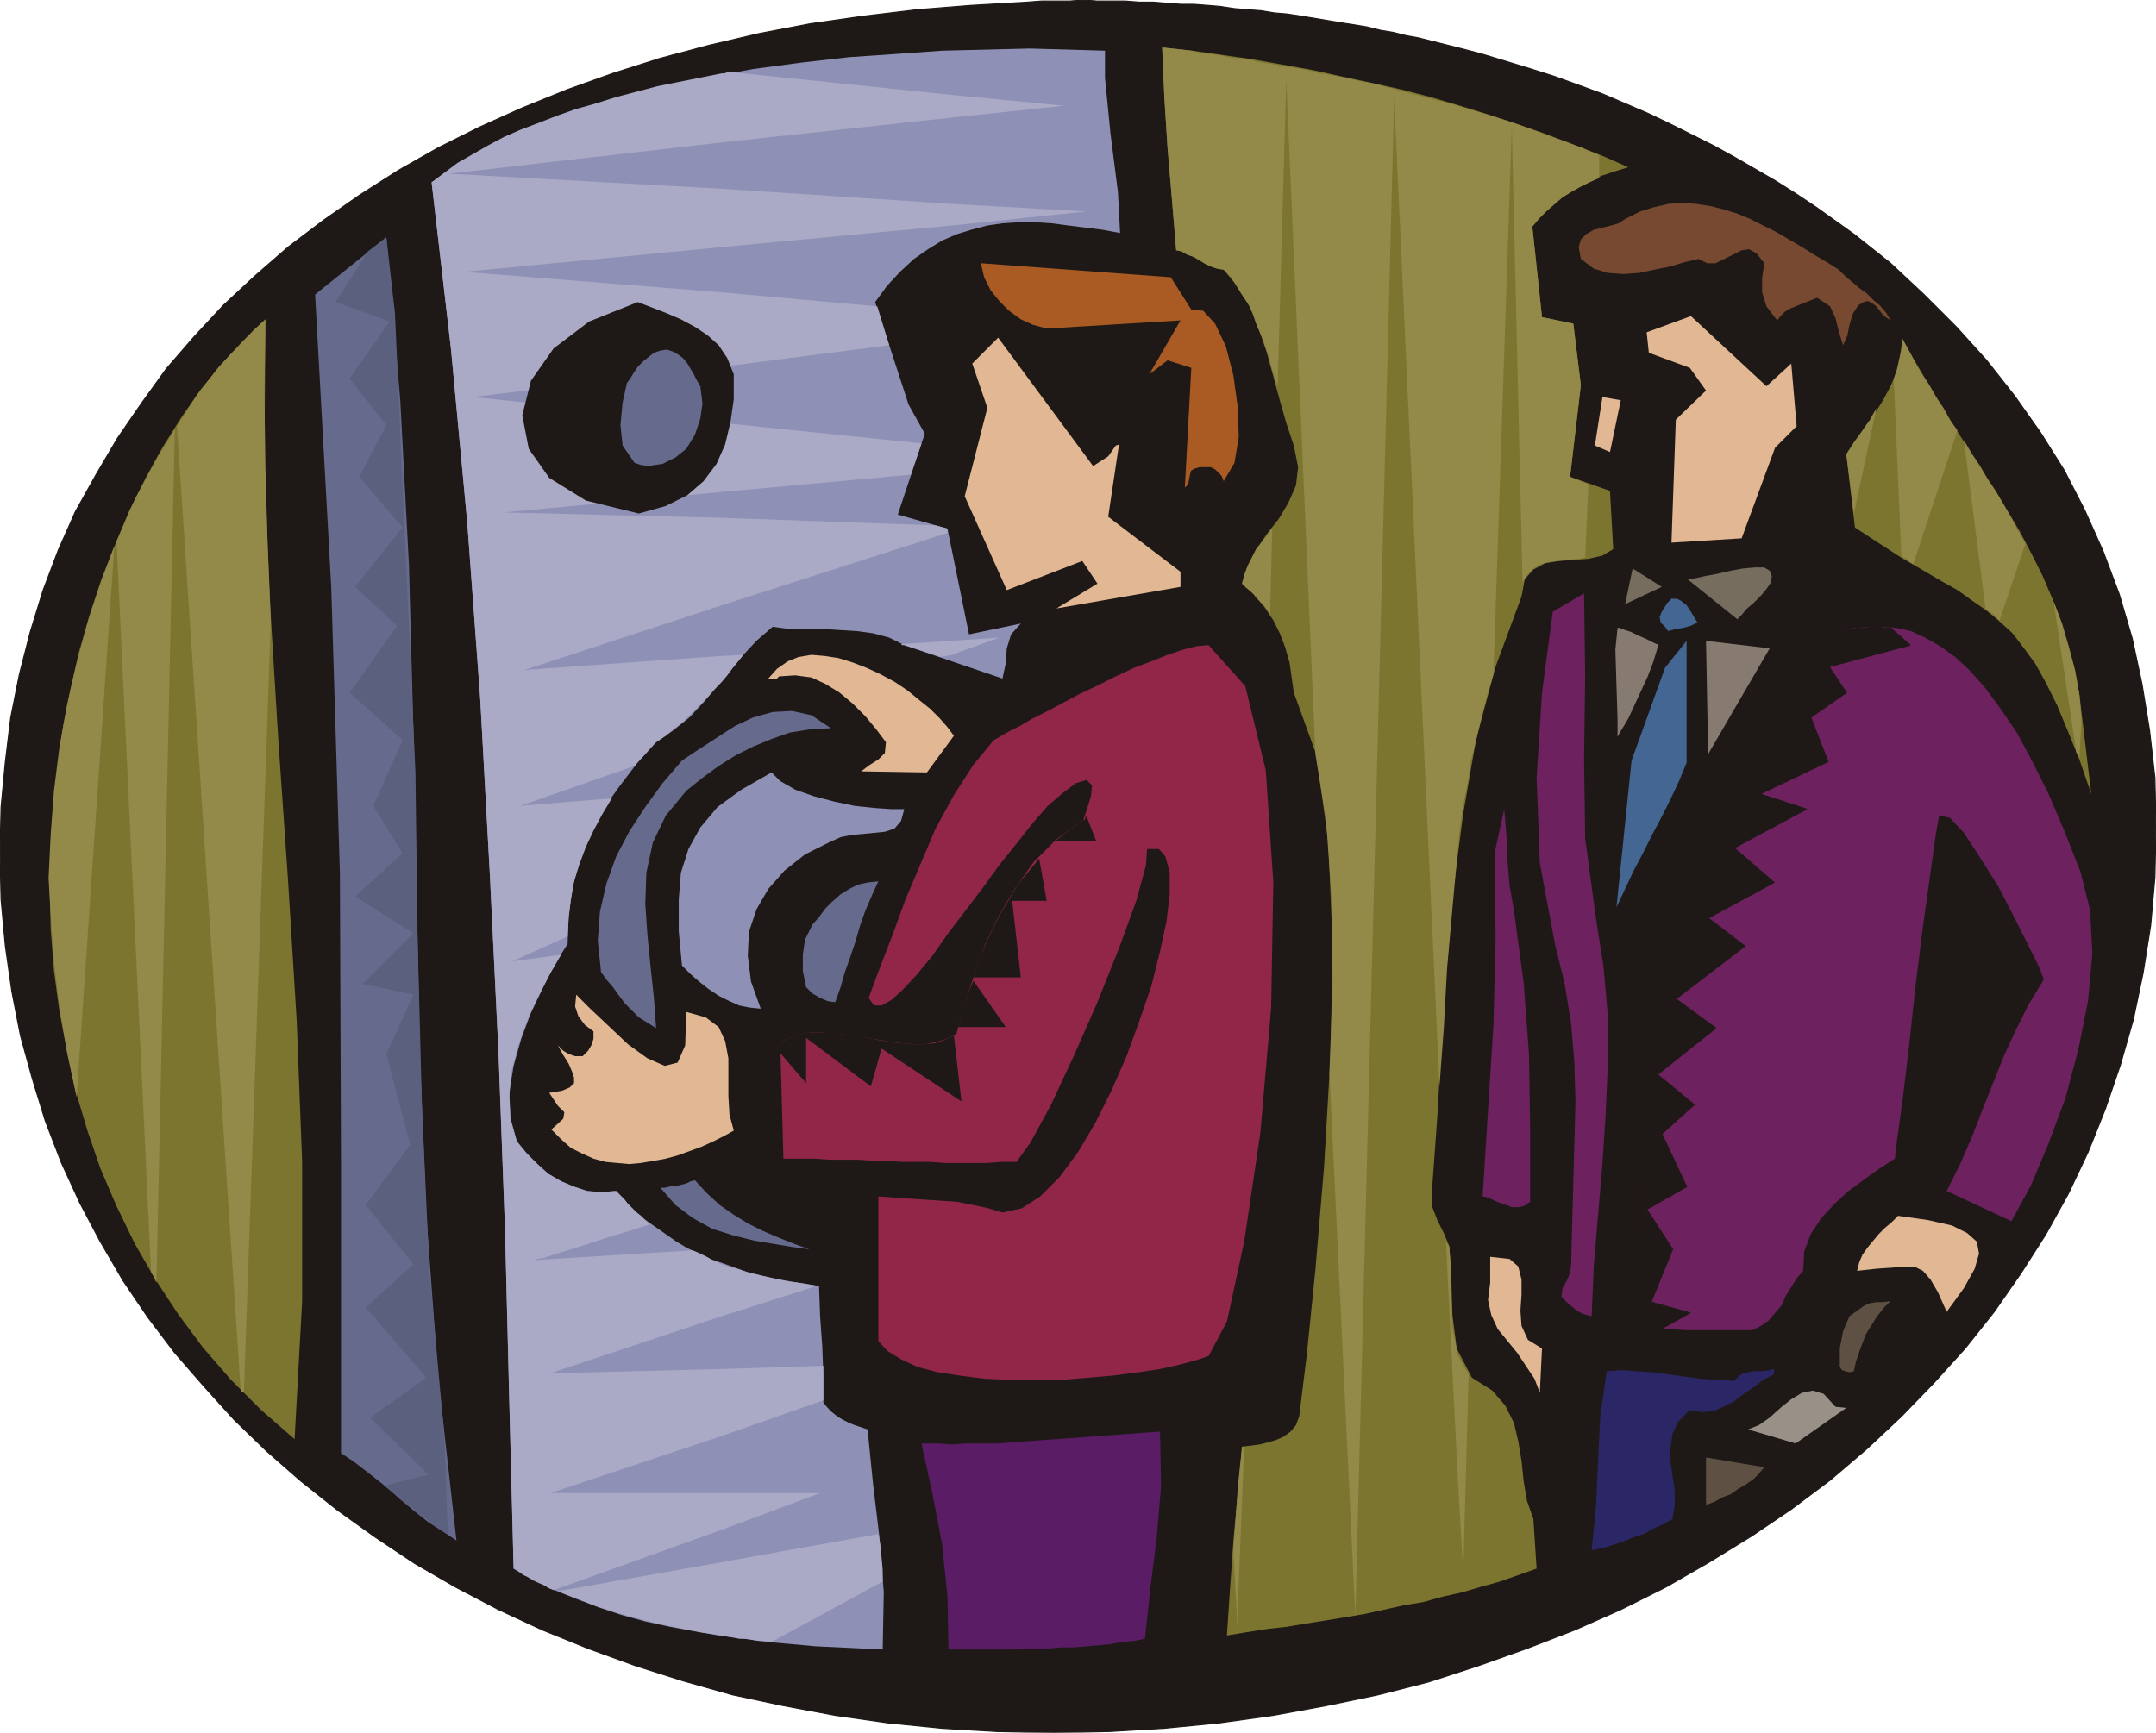
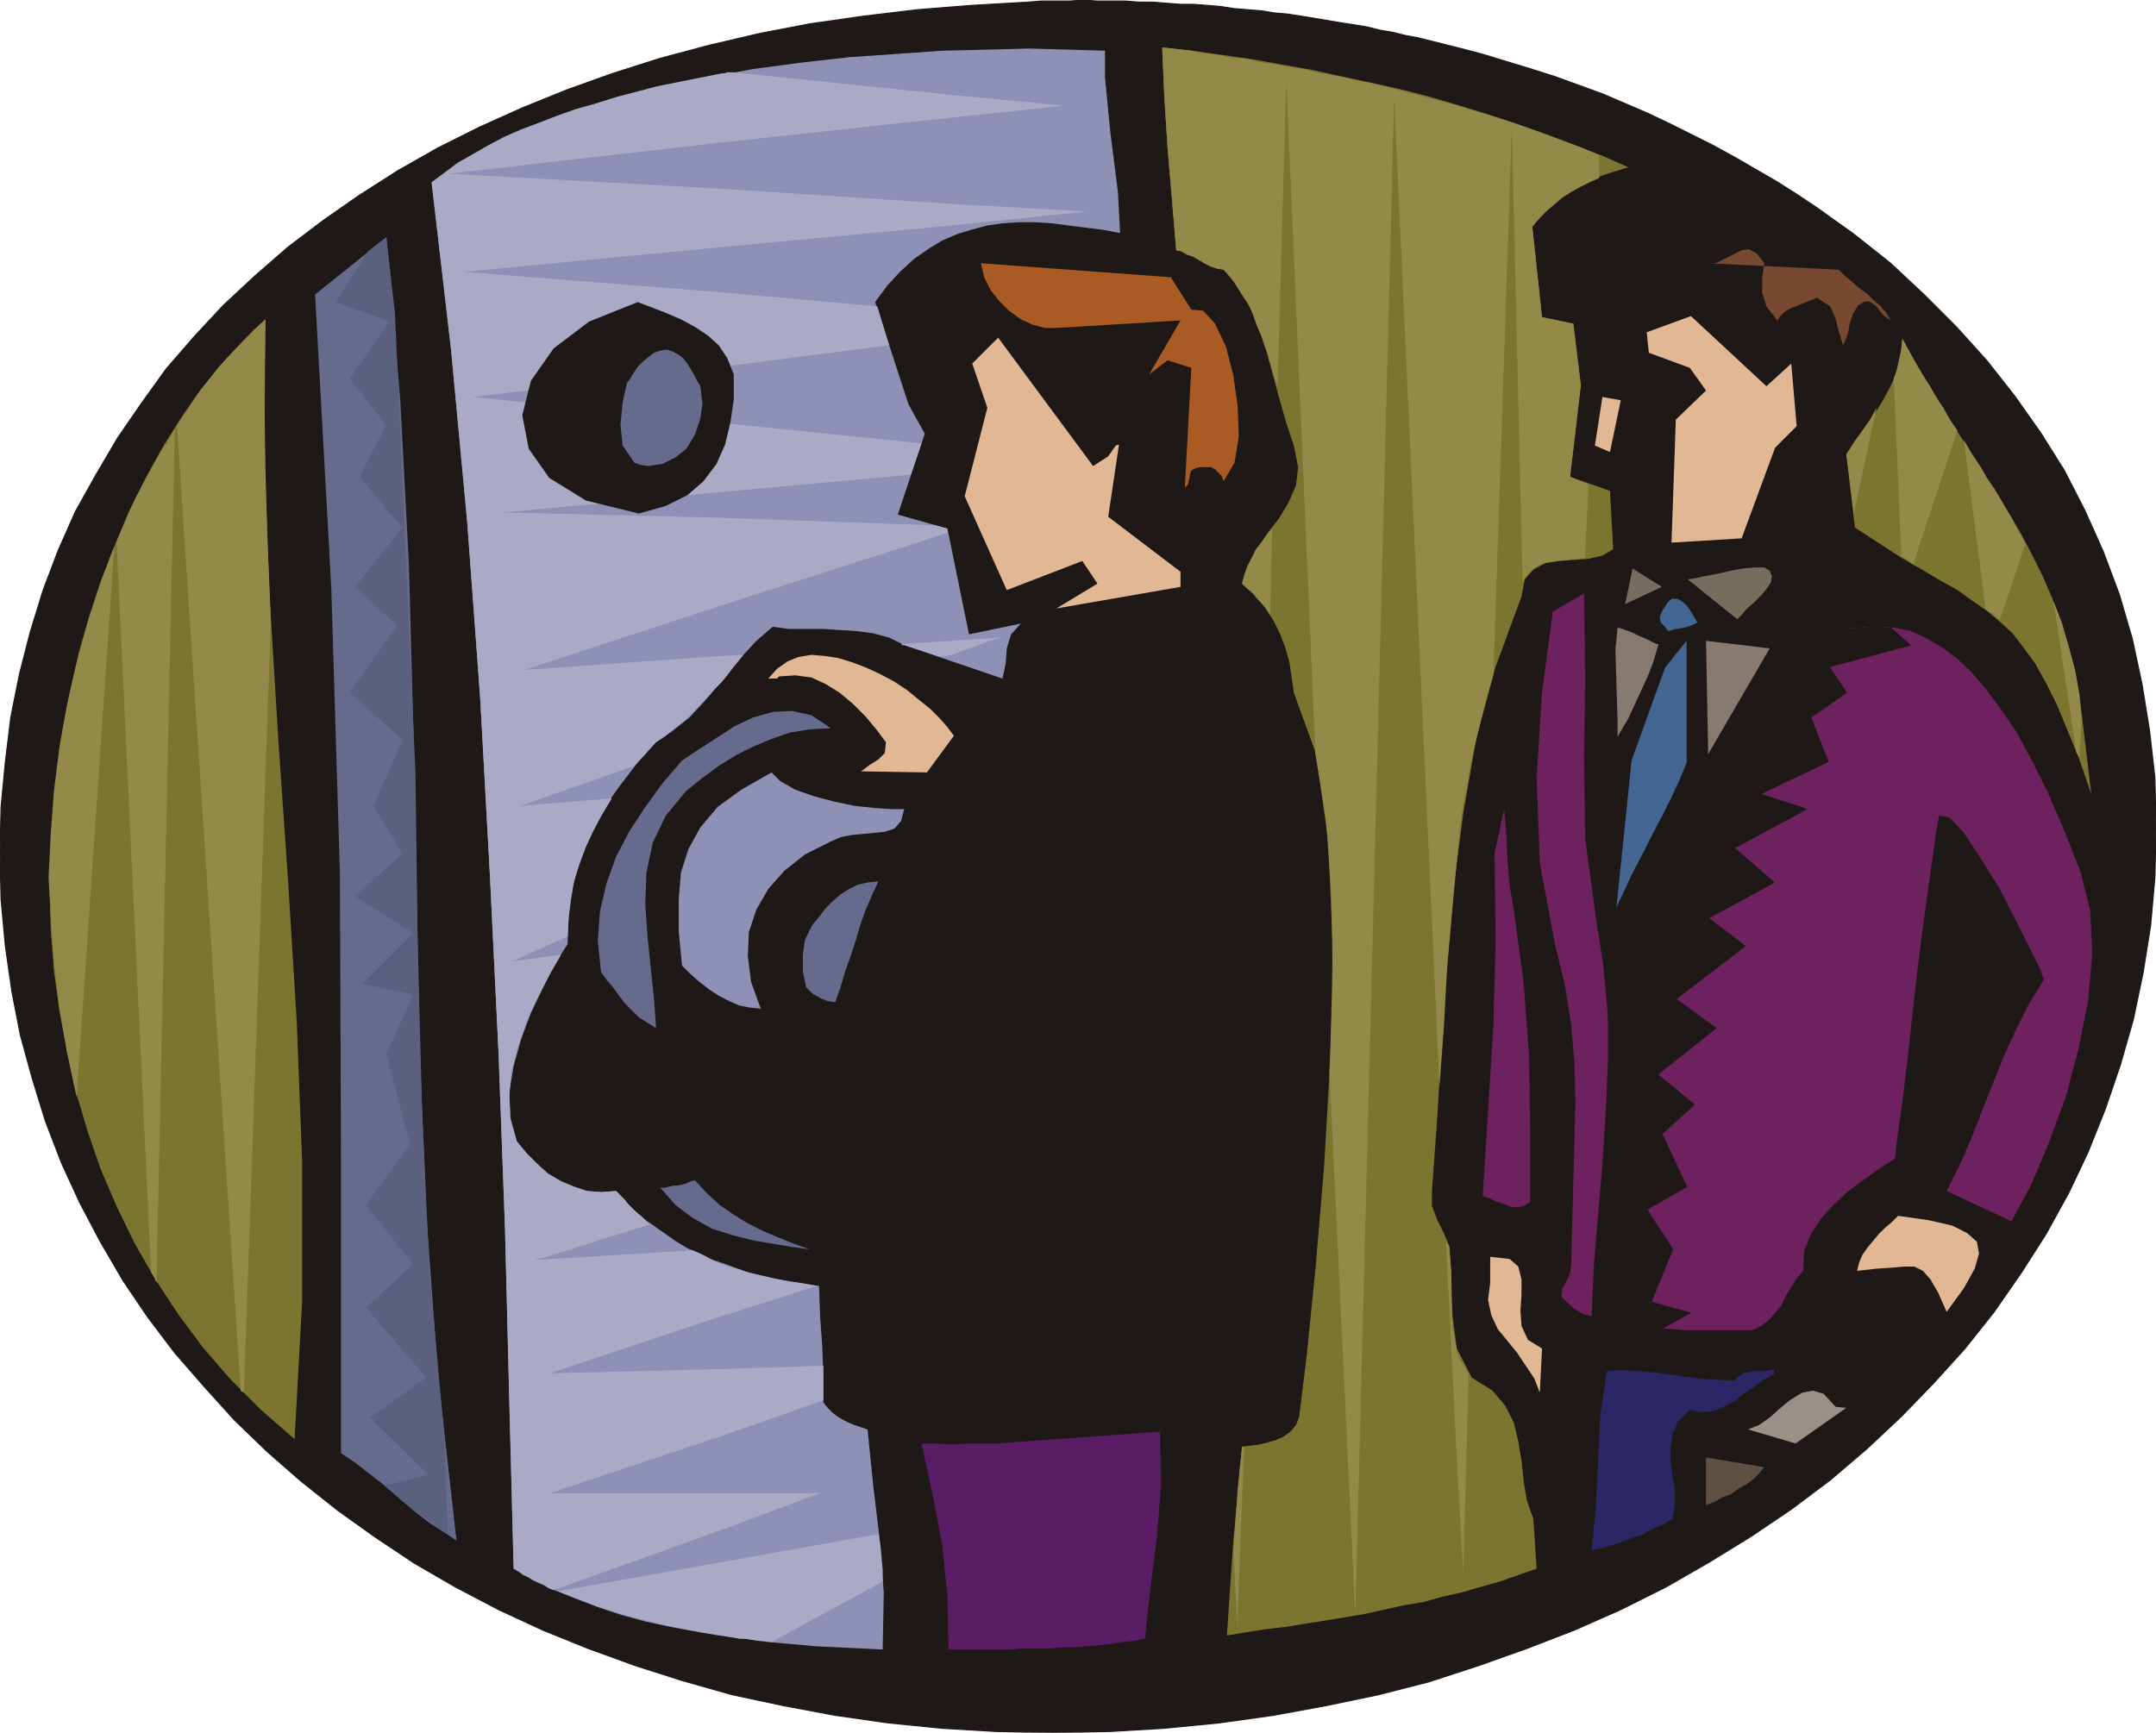
<svg xmlns="http://www.w3.org/2000/svg" fill-rule="evenodd" height="1.606in" preserveAspectRatio="none" stroke-linecap="round" viewBox="0 0 1998 1606" width="1.998in">
  <style>.pen1{stroke:none}.brush2{fill:#1e1916}.pen2{stroke:#1e1916;stroke-width:1;stroke-linejoin:round}.brush3{fill:#8e91b5}.brush5{fill:#7c7530}.brush6{fill:#938949}.brush8{fill:#666b8e}.brush11{fill:#e2b793}.brush12{fill:#776d5e}.brush13{fill:#6d215e}.brush14{fill:#446693}.brush17{fill:#5e5144}</style>
  <path class="pen1 brush2" d="m952 2 13-1h26l13-1 13 1h26l13 1h13l12 1 13 1h12l13 1 12 1 13 2 12 1 13 1 12 2 12 1 13 2 12 2 12 2 12 2 13 2 12 2 12 3 12 2 12 3 11 2 12 3 12 3 12 3 23 6 23 7 23 7 22 7 22 8 22 8 21 9 21 9 21 10 20 10 20 10 20 11 19 11 19 11 19 12 18 12 35 25 34 27 31 29 30 30 28 31 26 33 24 34 22 35 19 37 17 38 15 40 12 41 9 42 7 43 5 44 1 46-1 46-4 45-7 44-9 43-12 42-14 41-16 40-18 38-21 38-23 36-25 36-27 34-29 32-30 31-32 30-34 29-36 27-37 25-39 24-40 23-42 21-43 19-44 17-45 16-46 15-47 12-48 10-49 9-50 7-51 5-51 3-52 1-52-1-51-3-50-5-49-7-48-9-47-10-46-13-44-14-44-16-42-17-41-19-40-21-38-22-36-24-35-25-34-27-32-28-30-29-28-31-27-31-25-33-23-34-21-36-19-36-17-37-15-39-12-39-11-40-8-41-6-42-4-43-1-43 1-43 4-42 5-41 8-40 10-39 12-39 14-37 16-36 19-34 20-34 22-32 23-32 26-30 27-29 29-27 31-27 33-25 33-23 36-23 37-21 38-19 40-18 42-17 42-15 44-14 45-12 47-11 47-9 49-7 50-6 50-4 52-3z" />
  <path class="pen2" fill="none" d="M952 2h0l13-1h26l13-1 13 1h26l13 1h13l12 1 13 1h12l13 1 12 1 13 2 12 1h0l13 1 12 2 12 1 13 2 12 2 12 2 12 2 13 2 12 2 12 3 12 2 12 3 11 2 12 3 12 3 12 3h0l23 6 23 7 23 7 22 7 22 8 22 8 21 9 21 9 21 10 20 10 20 10 20 11 19 11 19 11 19 12 18 12h0l35 25 34 27 31 29 30 30 28 31 26 33 24 34 22 35 19 37 17 38 15 40 12 41 9 42 7 43 5 44 1 46h0l-1 46-4 45-7 44-9 43-12 42-14 41-16 40-18 38-21 38-23 36-25 36-27 34-29 32-30 31-32 30-34 29-36 27-37 25-39 24-40 23-42 21-43 19-44 17-45 16-46 15-47 12-48 10-49 9-50 7-51 5-51 3-52 1h0l-52-1-51-3-50-5-49-7-48-9-47-10-46-13-44-14-44-16-42-17-41-19-40-21-38-22-36-24-35-25-34-27-32-28-30-29-28-31-27-31-25-33-23-34-21-36-19-36-17-37-15-39-12-39-11-40-8-41-6-42-4-43-1-43h0l1-43 4-42 5-41 8-40 10-39 12-39 14-37 16-36 19-34 20-34 22-32 23-32 26-30 27-29 29-27 31-27 33-25 33-23 36-23 37-21 38-19 40-18 42-17 42-15 44-14 45-12 47-11 47-9 49-7 50-6 50-4 52-3" />
  <path class="pen1 brush3" d="m1038 216-16-3-16-2-16-2-15-2-16-1h-15l-15 1-14 2-15 4-13 4-14 6-13 8-13 9-13 12-12 13-11 15 31 95 15 27-25 75 46 13 20 98 48-10-9 10-4 13-1 14-3 14-91-31-14-7-15-4-15-2-16-1-15-1h-32l-15-2-15 13-13 14-12 15-12 14-12 14-13 14-15 12-16 11-18 20-16 21-15 21-12 23-10 24-6 24-4 27-1 27-12 19-11 22-11 23-9 24-7 25-4 24 1 24 6 22 9 11 10 10 10 9 12 7 12 5 12 4 13 1 14-1 8 9 9 9 9 8 10 7 10 7 10 7 10 6 11 5 10 5 12 4 11 4 11 4 12 3 12 3 12 2 12 2 19 3 1 28 2 28 1 27v25l4 5 4 4 5 4 5 3 6 3 5 2 6 2 6 2 5 50 6 50 4 51-1 53-20-1-21-1-21-1-22-2-23-2-22-3-23-3-23-4-22-4-23-5-22-6-21-7-21-8-20-8-20-9-18-11-4-155-4-160-6-163-8-165-9-164-12-163-15-160-18-155 27-19 31-18 34-15 38-14 39-12 42-10 43-9 44-8 45-6 44-5 44-3 42-3 42-1 39-1 36 1 34 1v25l5 51 7 55 2 38z" />
  <path class="pen1" d="M882 607v-13l44-3-44 16zm0-398v-20l125 7-125 13zm0-100V88l104 10-104 11zM715 1522l103-56v-11l-1-11-1-11-2-11-145 26v68l5 1 6 1 5 1h6l6 1 6 1h6l6 1zM882 88v21l-213 23V68h2l3-1h5l203 21zm0 101v20l-213 20v-54l213 14zm0 405v13l-10 2-34-11h-2l-1-1 47-3zm-213 824v-34h91l-91 34zm0-87v-62l94-3v32l-94 33zm0-111v-48l9 3 8 2 9 3 9 2 9 2 9 2 9 2 9 1 17 3-88 28zm0-588v-24l20-1-5 6-5 6-5 7-5 6zm0-71v-81l198 7 11 3v4l-209 67zm0-105v-64l185 19-10 29-175 16zm0-116v-69l144 13 11 36-155 20zm0 1108-152 27 18 7 18 7 19 6 18 5 20 5 19 4 20 4 20 3v-68zm0-1380v64l-253 29 253 14v54l-239 23 239 19v69l-231 28 231 24v64l-202 19 202 5v81l-183 60 183-13v24l-7 7-7 8-7 7-7 7-8 8-8 6-8 7-9 6-5 5-5 6-5 5-5 6-106 37 85-7-9 15-8 15-7 15-6 16-5 16-3 17-2 17-1 17-51 23 45-6-11 19-11 21-10 22-8 23-6 23-2 23 1 22 6 20 9 11 10 10 10 9 12 7 12 5 12 4 13 1 14-1 4 4 4 4 3 4 4 4 4 4 4 3 4 4 4 4-22 7-20 6-18 6-16 5-13 4-9 3-6 1-2 1 146-9 7 3 6 3 7 4 7 3v48l-159 53 159-4v62l-159 53h159v34l-156 56-5-2-4-3-5-2-4-2-5-3-5-2-4-3-5-3-4-155-4-160-6-163-8-165-9-164-12-163-15-160-18-155 12-9 12-9 14-8 14-8 15-8 16-7 16-6 18-7 17-6 18-5 19-6 19-5 19-5 20-4 20-4 20-4z" style="fill:#aaaac6" />
  <path class="pen1 brush5" d="m1420 210 9 84 29 6 7 57-10 85 37 13 3 54-10 6-13 3-13 1-14 1-13 2-11 6-8 9-3 16-24 65-18 67-12 69-9 70-6 70-5 71-4 70-5 69v14l5 13 6 12 5 12 2 31 1 33 4 31 14 27 19 12 12 14 8 16 4 17 3 18 2 19 3 18 6 17 3 46-17 6-17 6-18 5-17 5-18 4-18 5-18 3-18 4-18 4-18 3-18 3-19 3-18 3-18 2-19 3-18 3 3-45 3-43 4-43 4-44 8-1 8-1 8-2 7-2 7-3 7-5 5-6 3-8 7-57 8-79 8-95 6-103 2-102-4-96-11-81-21-58-2-14-2-14-4-14-5-13-6-12-8-12-9-11-12-11 5-16 8-15 10-15 11-14 9-15 7-16 2-17-4-20-7-21-6-21-6-22-6-22-7-21-8-20-11-19-14-17-6-1-6-2-6-3-5-3-5-3-6-2-5-3-5-1-4-48-4-47-3-47-2-46 28 3 28 4 28 4 28 5 28 5 27 6 28 6 27 6 27 7 27 8 26 8 27 9 26 9 26 10 26 10 25 11-13 4-12 4-12 6-12 6-11 7-11 8-9 9-9 11z" />
  <path class="pen1 brush6" d="M1351 1371v-115l2 4 3 5 2 4 3 4-5 185-5-87zm0-584V98l16 5 17 5 16 5 17 6 16 6 17 6 16 6 16 7v21l-9 4-8 4-9 5-8 5-7 6-8 7-6 6-7 8 9 84 29 6 7 57-10 85 17 7-3 68-8 1-9 1-9 1-8 1-7 2-7 4-6 6-4 7-10-422-17 507-6 20-5 20-5 21-5 20-3 20-4 20-3 21-2 20zm0-689v689l-5 55-5 56-3 55-4 54-42-916-36 1407-24-504 3-82-1-79-5-72-10-62-27-625-8 284-5-15-4-15-5-14-6-14V57l12 2 12 2 12 2 12 2 12 3 12 2 11 2 12 3 12 2 11 3 12 3 11 3 12 3 11 3 12 3 11 3zm0 1158-5-25-1-26v-26l-2-24-1-1-1-1v-1l-1-1 11 220v-115zm-187-702 4 4 4 4 3 4 2 4 2-80-4 5-3 4-4 5-4 5v45zm-17 938 6-151h-2l-1 10-1 9-1 10-1 10v112zm17-1435v243l-3-9-4-9-5-7-5-8V54h5l5 1 4 1 3 1zm0 452v45l-2-3-3-3-4-3-4-4 2-8 3-8 4-8 4-8zm-21 929 4 74v-132l-1 15-1 14-1 14-1 15zm4-1384v213l-3-5-3-5-4-4-3-3-6-1-6-2-6-3-5-3-5-3-6-2-5-3-5-1-4-48-4-47-3-47-2-46 9 1 9 1 9 1 8 2 9 1 9 1 8 2 9 1z" />
-   <path class="pen1" style="fill:#774930" d="m1704 250 6 6 6 5 7 6 7 5 6 6 6 5 6 7 4 7-3-2-4-3-3-4-3-4-4-3-4-2-4 1-5 3-5 8-3 10-2 10-4 9-4-13-3-12-5-11-12-8-5 2-5 2-5 2-5 2-5 2-5 3-4 4-3 4-10-13-4-13v-13l2-14-7-9-7-4-7 1-8 4-8 4-8 4h-8l-8-4-13 3-13 4-15 3-14 3-15 1-14-1-13-4-12-9-2-11 2-7 5-5 7-4 8-2 8-2 7-2 6-4 14-7 13-4 13-3 13-1 13 1 13 2 12 3 13 4 12 5 12 6 12 6 12 7 12 7 11 7 12 7 11 7z" />
+   <path class="pen1" style="fill:#774930" d="m1704 250 6 6 6 5 7 6 7 5 6 6 6 5 6 7 4 7-3-2-4-3-3-4-3-4-4-3-4-2-4 1-5 3-5 8-3 10-2 10-4 9-4-13-3-12-5-11-12-8-5 2-5 2-5 2-5 2-5 2-5 3-4 4-3 4-10-13-4-13v-13l2-14-7-9-7-4-7 1-8 4-8 4-8 4h-8z" />
  <path class="pen1 brush8" d="m423 1428-12-8-14-9-14-11-14-12-14-12-14-11-13-10-12-8v-272l-1-265-8-265-15-272 66-53 13 152 8 152 4 150 3 150 3 151 6 150 11 151 17 152z" />
  <path class="pen1" style="fill:#5b607f" d="m366 290 19 426 2 154 4 155 7 154 14 155 3 88-7-4-7-5-7-6-8-5-7-6-8-6-7-7-8-6 41-10-54-53 52-37-56-65 44-40-44-55 41-56-22-84 25-55-47-10 47-47-54-34 44-40-27-44 27-61-49-44 44-62-39-36 44-55-40-47 25-48-34-43 37-53-50-18 30-47 17-13 2 17 2 18 2 18 2 17z" />
  <path class="pen1" style="fill:#aa5b23" d="m1104 287 11 1 11 12 10 21 7 27 4 29 1 28-4 24-10 17-2-5-3-3-3-3-4-2h-10l-4 1-4 2-1 3-1 5-1 5-3 3 6-111-22-7-17 13 29-50-115 7h-11l-11-3-11-5-11-8-9-9-8-10-6-12-3-13 176 13 19 30z" />
  <path class="pen1 brush2" d="m592 476-49-12-34-21-19-27-6-31 8-32 21-30 33-25 45-18 13 5 13 5 14 6 13 7 12 8 10 9 8 12 6 15v23l-3 21-5 21-8 18-12 16-15 13-20 10-25 7z" />
  <path class="pen1 brush11" d="m1660 337 5 58-20 20-31 84-65 4 4-114 28-27-15-21-38-14-2-19 41-15 70 65 23-21z" />
  <path class="pen1 brush5" d="m273 1334-31-27-28-28-26-30-23-31-21-32-19-33-17-35-15-35-12-35-11-37-8-37-7-37-5-37-3-38-1-38 1-37 2-37 4-37 5-37 7-36 8-35 10-35 11-33 13-33 13-31 15-30 16-29 17-27 18-26 19-23 20-22 21-20-1 130 5 130 8 131 9 130 8 130 5 130v129l-7 128z" />
  <path class="pen1 brush6" d="m45 814 2 34 3 43 5 42 7 42 9 42 35-511-13 35-12 37-10 37-9 39-7 39-5 40-3 40-2 41zm63-312 32 677 1 2 2 3 1 3 1 2 17-791-7 12-8 12-7 13-7 13-7 13-6 13-6 14-6 14zm56-107 59 893v1l1 1h1l1 1 25-716-3-70-2-70-1-70 1-69-11 10-11 12-11 11-11 12-10 13-10 13-9 14-9 14z" />
  <path class="pen1 brush11" d="m925 313 88 119 14-9 7-10 3-1-10 67 67 51v14l-115 20 38-23-14-21-70 27-39-87 21-82-14-41 24-24z" />
  <path class="pen1 brush5" d="m1719 489-8-68 9-12 8-13 9-12 8-13 7-13 6-14 3-14 2-16 11 20 12 20 12 20 12 20 13 20 12 20 13 19 12 20 12 20 11 21 10 20 9 21 8 22 7 22 6 22 4 23 11 92-11-32-11-27-10-24-10-20-10-18-11-15-10-13-12-11-12-10-13-9-14-10-16-9-17-10-19-11-20-13-23-15z" />
  <path class="pen1 brush6" d="m1718 476 21-98-6 11-7 10-8 11-7 11 7 55zm37-125 7 165 3 1 3 2 2 2 3 2 41-124-7-10-6-11-7-10-6-11-7-10-6-11-6-11-6-11-1 10-2 9-2 9-3 9zm65 57 20 156 3 3 4 2 3 3 3 3 24-71-7-12-6-12-7-12-7-12-8-12-7-12-8-12-7-12zm83 149 21 139v1l1 2 1 1 1 2 2-33-2-25-4-22-6-23-6-21-8-21z" />
  <path class="pen1 brush8" d="m649 358 2 16-2 14-5 15-8 13-5 4-5 4-6 3-6 3-7 1-6 1-7-1-6-2-11-16-2-19 2-21 4-18 3-4 3-5 4-6 5-5 5-4 5-4 6-2 6-1 6 2 5 3 4 3 4 5 3 5 3 5 3 6 3 5z" />
  <path class="pen1 brush11" d="m1502 371-10 48-14-6 7-45 17 3z" />
  <path class="pen1 brush12" d="m1640 529 2 5-1 6-4 6-5 6-7 7-6 5-5 6-4 4-46-37 7-1 9-2 11-2 13-3 11-2 11-1h9l5 3z" />
  <path class="pen1 brush13" d="m1479 851 7 45 4 45v46l-2 46-3 46-4 47-4 47-2 47-8-2-7-4-7-6-6-6 1-8 4-7 3-7 1-8 1-38 1-37 1-38 1-37-1-37-3-36-6-37-9-37-14-75-3-79 5-79 10-75 29-17 1 77-1 76 1 74 10 74z" />
  <path class="pen1 brush14" d="m1573 577-6 3-7 2-7 1-7 2-3-4-4-4-1-5 2-5 5-8 4-4h5l4 2 5 4 4 6 3 5 3 5z" />
  <path class="pen1 brush13" d="m1928 808 9 36 2 40-4 44-9 45-12 45-16 43-16 38-18 33-60-28 12-24 11-25 10-26 10-25 10-25 11-24 12-24 14-23-4-11-10-20-13-26-15-29-17-27-15-23-13-14-10-2-3 17-5 36-7 50-7 56-6 56-6 50-5 36-2 17-14 9-14 10-15 11-13 12-12 13-10 15-6 16-1 18-6 7-5 8-5 8-4 9-6 7-6 7-7 5-8 4h-62l-13-1-13-1-13-1-4-38-3-45v-48l1-51 5-49 7-47 10-42 14-35 18-37 19-36 19-36 19-36 19-36 19-37 20-36 19-36 13-3 13-1h13l13 1 14 3 13 6 14 8 14 10 14 13 14 16 14 19 15 22 14 26 15 30 15 35 15 38z" />
  <path class="pen1 brush2" d="m1752 582 18 16-75 20 16 24-33 23 16 41-63 30 43 14-67 36 37 32-61 33 34 26-64 49 37 27-54 43 34 28-30 27 23 49-37 21 24 37-20 49 36 10-27 15h-8l-4-1-4-1-4-38-3-45v-48l1-51 5-49 7-47 10-42 14-35 18-37 19-36 19-36 19-36 19-36 19-37 20-36 19-36 6-1 6-1 6-1h6l5-1h6l6 1h6z" />
  <path class="pen1 brush2" d="m1752 582 18 16-75 20 16 24-33 23 16 41-63 30 43 14-67 36 37 32-61 33 34 26-64 49 37 27-54 43 34 28-30 27 23 49-37 21 24 37-20 49 36 10-27 15h-8l-4-1-4-1-4-38-3-45v-48l1-51 5-49 7-47 10-42 14-35 18-37 19-36 19-36 19-36 19-36 19-37 20-36 19-36 6-1 6-1 6-1h6l5-1h6l6 1h6z" />
  <path class="pen2" fill="none" d="m1752 582 18 16-75 20 16 24-33 23 16 41-63 30 43 14-67 36 37 32-61 33 34 26-64 49 37 27-54 43 34 28-30 27 23 49-37 21 24 37-20 49 36 10-27 15h0-8l-4-1-4-1h0l-4-38-3-45v-48l1-51 5-49 7-47 10-42 14-35h0l18-37 19-36 19-36 19-36 19-36 19-37 20-36 19-36h0l6-1 6-1 6-1h6l5-1h6l6 1h6" />
-   <path class="pen1" style="fill:#912649" d="m1120 598 34 38 19 78 7 104-2 116-10 116-15 101-16 74-17 32-12 4-15 4-18 4-20 3-23 3-23 2-24 2h-50l-23-1-23-3-20-3-19-5-15-7-13-8-8-9v-134l14 1 14 1 15 1 15 1 15 1 15 3 14 3 13 4 18-4 17-11 18-18 17-23 16-27 15-30 14-32 12-33 11-32 8-32 6-28 3-25v-20l-4-15-6-7h-11l-1 15-9 33-16 44-20 50-22 50-21 45-19 35-13 18h-14l-13 1h-40l-13-1h-26l-14-1h-13l-13-1h-27l-14-1h-29l-3-108 9-4 10-3 9-2h11l10 1 11 1 10 2 11 1 11 2 11 2 10 1 11 1h10l10-2 10-3 9-4 8-28 9-28 10-28 13-27 15-25 17-24 21-21 25-18 3-9 4-13 1-10-5-5-10 3-12 9-14 12-14 16-15 19-16 20-16 22-16 21-16 21-14 20-14 17-13 14-11 10-9 5h-7l-5-7 10-27 12-31 12-33 14-33 14-33 17-31 18-28 19-23 2-1 5-3 7-4 10-5 12-7 14-7 15-8 15-8 17-8 16-8 17-8 16-6 15-6 15-5 12-3 11-1z" />
  <path class="pen1 brush2" d="m1007 757 9 23h-39l7-5 6-5 7-5 7-5h1l1-2v-1h1zm-44 39 7 39h-32l8 71h-44l5-15 6-15 7-15 7-14 8-13 8-14 10-12 10-12zm-61 113 30 43h-44l3-11 3-11 4-11 4-10zm-18 51-9 4-9 3-10 1h-10l-11-1-10-1-11-2-10-2-11-2-11-1-10-2h-21l-10 2-9 3-9 4v10l24 28v-42l60 45 10-35 74 49-7-61z" />
  <path class="pen1" d="m1537 597-2 7-3 10-5 13-6 13-6 13-6 13-6 10-4 7v-17l-1-31-1-33 2-20h2l5 2 6 2 6 3 7 3 6 3 4 2h2zm46 102-2-105 59 7-57 98z" style="fill:#877a70" />
  <path class="pen1 brush11" d="m884 682-25 34-61-1 8-6 8-5 6-6 1-10-9-12-10-12-12-12-12-10-13-8-13-6-15-2-15 1-2 2h-8l8-9 10-7 10-4 12-2 12 1 13 2 13 4 13 5 13 6 13 7 12 8 11 9 10 8 9 9 7 8 6 8z" />
  <path class="pen1 brush14" d="m1563 707-7 17-8 17-8 16-9 17-8 16-9 17-8 17-8 17 14-136 31-86 20-25v113z" />
  <path class="pen1 brush8" d="m608 953-8-5-8-5-7-7-6-6-6-8-5-7-6-7-5-7-3-29 2-27 6-26 9-25 12-23 15-23 16-22 18-21 15-10 17-11 17-11 17-8 18-5 18-1 18 4 18 12-19 1-19 3-17 6-17 7-16 8-16 10-15 11-15 12-19 23-12 25-6 28-1 29 2 29 3 30 3 28 2 28z" />
  <path class="pen1 brush3" d="m770 780-24 12-19 15-15 17-11 19-7 21-1 22 3 24 9 25-10-1-10-2-9-4-10-5-9-6-9-7-8-7-8-8-3-32v-29l2-25 7-22 11-20 16-19 22-16 28-16 8 8 14 8 17 6 19 5 19 4 19 2 15 1h12l-3 11-6 7-9 3-10 1-10 1-11 1-10 2-9 4z" />
  <path class="pen1 brush13" d="m1403 844 9 67 5 67 1 68v68l-6 4-5 1h-6l-5-2-6-2-5-2-6-3-5-1 5-80 5-79 2-79-1-80 9-41 2 24 1 24 2 23 4 23z" />
  <path class="pen1 brush8" d="m814 817-6 13-6 14-5 14-4 14-5 15-5 14-4 14-5 14-7-1-7-3-7-4-6-6-3-15v-15l2-14 7-14 6-7 6-8 6-6 8-7 8-5 8-4 9-2 10-1z" />
-   <path class="pen1 brush11" d="m636 938 18 5 12 9 6 13 3 16v35l1 17 4 15-9 5-10 5-11 5-11 4-11 4-11 3-11 2-12 2-11 1-11-1-11-1-11-3-11-5-10-5-9-8-9-9 11-10 1-6-6-6-8-12 12-2 7-3 4-4v-5l-2-6-3-7-5-8-5-9 5 5 5 3 6 2h7l5-5 3-5 2-6v-7l-8-6-6-8-3-9 1-11 13 13 17 16 18 17 18 13 16 7 12-3 7-16 1-31z" />
  <path class="pen1 brush8" d="m644 1094 11 12 12 11 13 9 13 8 14 7 14 6 15 6 14 5-15-2-18-3-18-3-20-5-19-6-18-10-16-12-14-16h4l4-1 4-1h4l4-1 4-1 4-2 4-1z" />
  <path class="pen1 brush11" d="m1759 1127 28 4 22 5 14 7 9 8 2 11-4 14-10 18-16 22-8-18-7-12-7-8-8-4h-9l-11 1-15 1-18 2 2-8 3-7 5-7 5-6 5-6 6-6 6-5 6-6zm-330 123-2 41-5-13-8-12-8-12-9-11-9-11-6-13-3-14 2-16v-24l18 2 8 7 3 12v14l-1 15 1 14 6 13 13 8z" />
-   <path class="pen1 brush17" d="m1752 1206-7 7-6 8-5 8-5 8-3 8-3 8-3 9-2 9-4 1-4-1-3-1-2-3v-17l3-16 6-14 14-10 5-2 6-1h6l7-1z" />
  <path class="pen1" style="fill:#2b2666" d="m1607 1280 4-4 4-3 5-1 5-1h10l5-1 4-1v5l-10 5-9 7-9 6-9 7-10 5-9 4-11 1-11-2-11 11-5 11-2 13v12l2 14 2 13v14l-2 13-9 5-9 4-9 5-9 3-10 4-9 3-10 3-10 2 4-41 2-42 2-42 6-41 14-1 14 1 15 1 15 2 14 2 15 2 16 1 15 1z" />
  <path class="pen1" style="fill:#999187" d="m1620 1325 10-4 10-7 10-9 10-8 10-6 10-2 10 3 11 12 10 1-47 33-44-13z" />
  <path class="pen1" style="fill:#5b1c66" d="m1075 1327 1 50-4 48-6 48-5 46-10 2-11 1-11 2-11 1-11 1-12 1h-11l-12 1h-24l-11 1h-58l-1-50-5-48-9-47-10-46h14l14 1 14-1h28l14-1 13-1 14-1 14-1 14-1 14-1 13-1 14-1 14-1 13-1 14-1z" />
  <path class="pen1 brush17" d="m1635 1360-5 6-5 5-7 5-7 4-7 5-8 3-7 4-8 3v-44l54 9z" />
  <path class="pen1 brush12" d="m1540 544-34 16 7-33 27 17z" />
</svg>